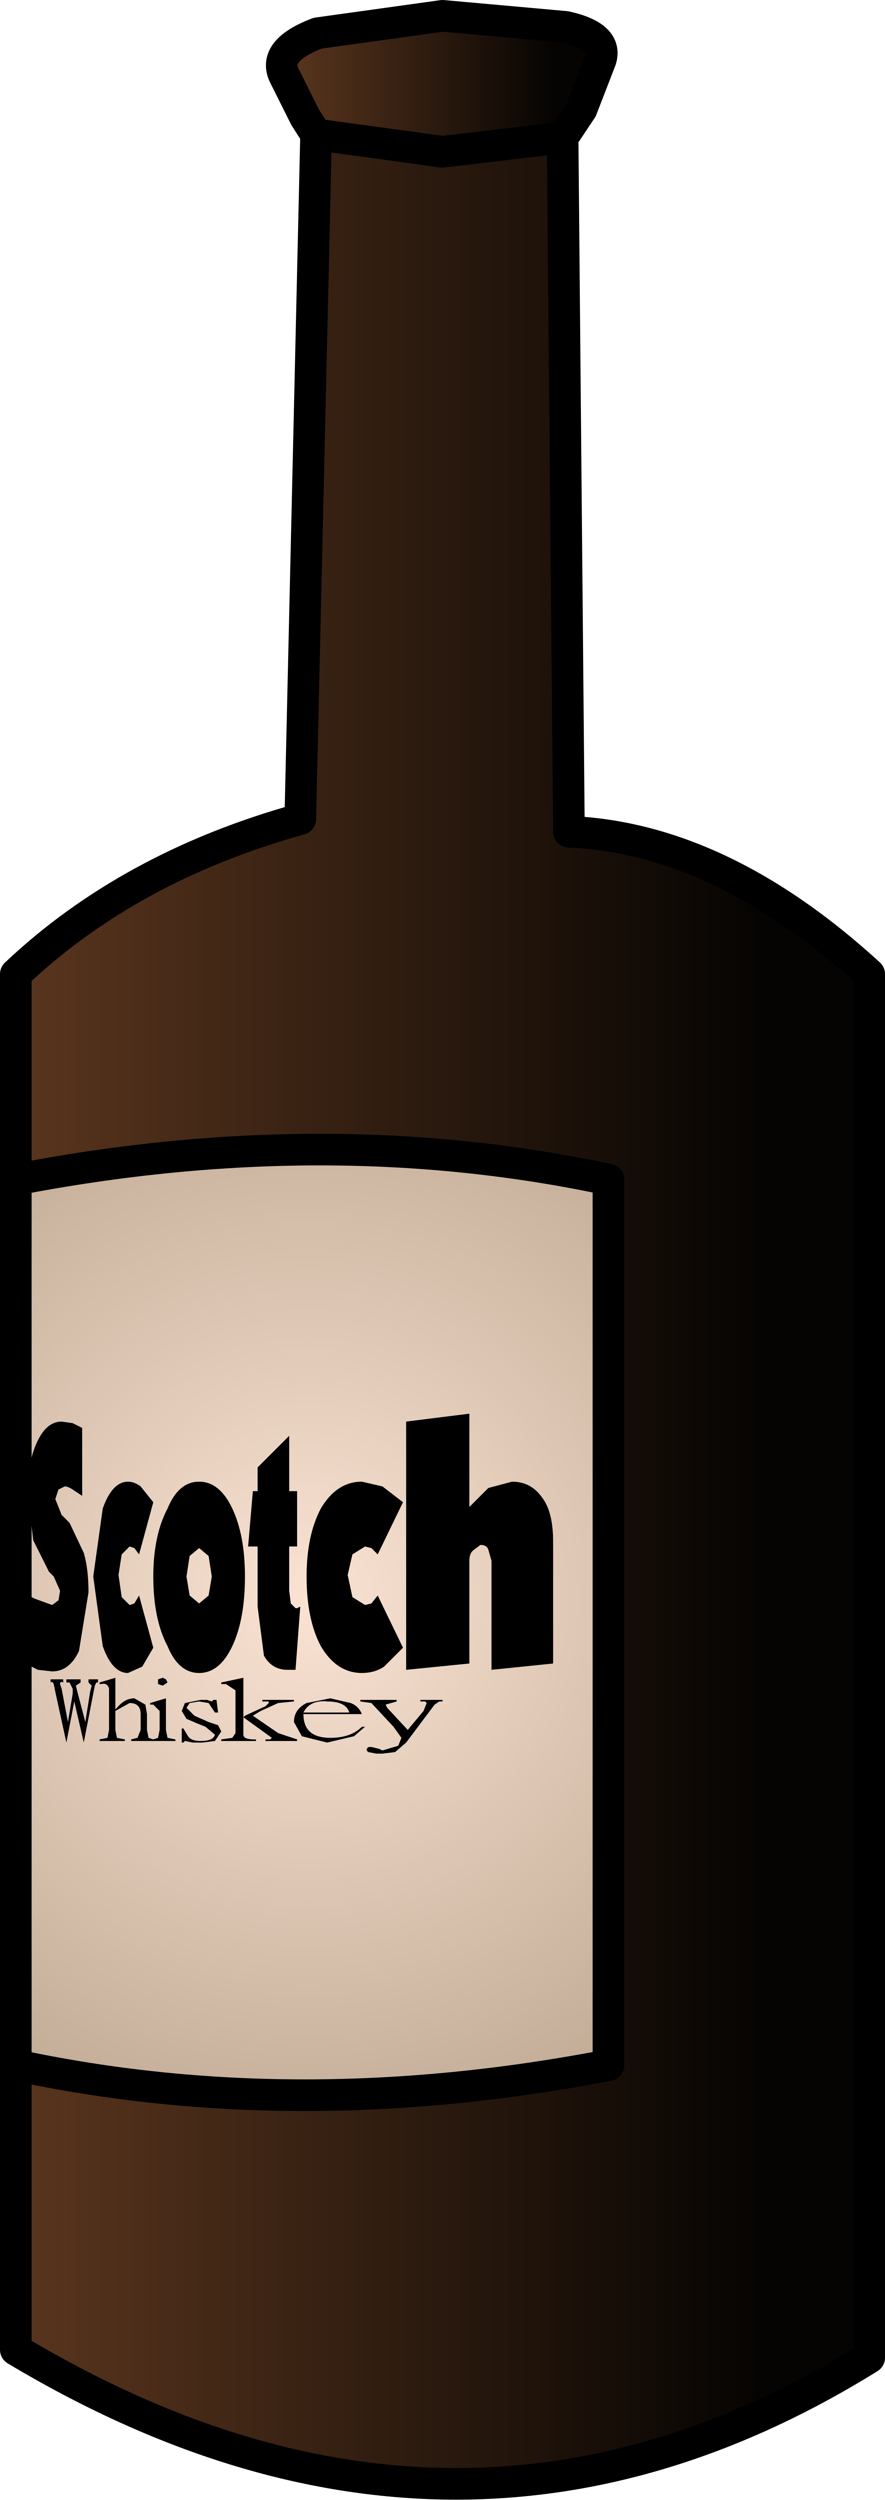
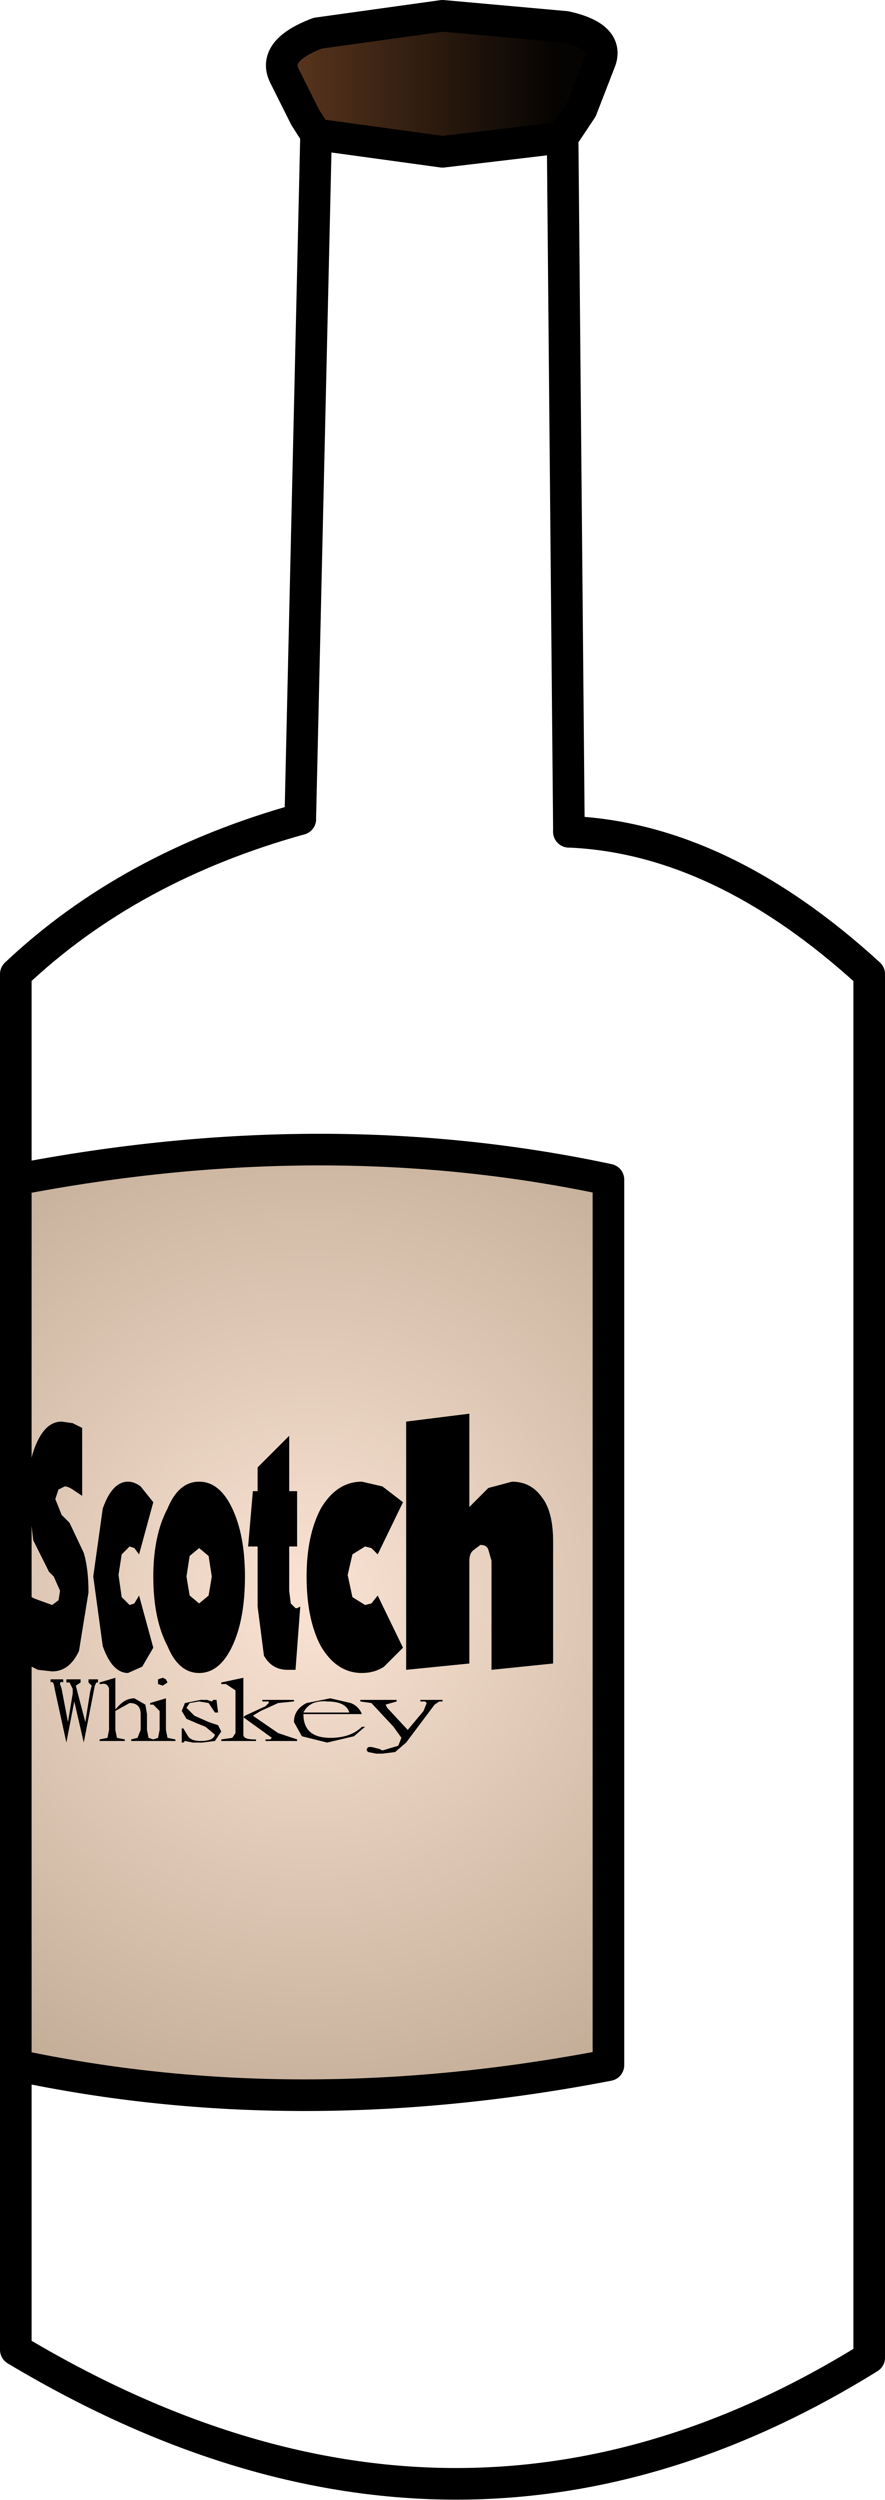
<svg xmlns="http://www.w3.org/2000/svg" height="79.05px" width="28.0px">
  <g transform="matrix(1.0, 0.0, 0.0, 1.0, 14.0, 39.55)">
    <path d="M-4.0 -35.3 L-4.35 -35.85 -5.0 -37.15 Q-5.4 -37.95 -3.95 -38.5 L0.0 -39.05 3.9 -38.7 Q5.25 -38.4 5.0 -37.65 L4.4 -36.1 3.8 -35.2 0.0 -34.75 -4.0 -35.3" fill="url(#gradient0)" fill-rule="evenodd" stroke="none" />
-     <path d="M3.8 -35.2 L4.0 -13.25 Q8.8 -13.05 13.5 -8.75 L13.5 35.0 Q0.45 43.1 -13.5 34.75 L-13.5 25.75 Q-4.6 27.65 5.25 25.75 L5.25 -2.25 Q-3.65 -4.15 -13.5 -2.25 L-13.5 -8.75 Q-9.9 -12.15 -4.5 -13.65 L-4.0 -35.3 0.0 -34.75 3.8 -35.2" fill="url(#gradient1)" fill-rule="evenodd" stroke="none" />
    <path d="M-13.5 25.75 L-13.5 -2.25 Q-3.65 -4.15 5.25 -2.25 L5.25 25.75 Q-4.6 27.65 -13.5 25.75 M-0.7 14.2 L-0.7 14.25 -0.55 14.25 -0.5 14.3 -0.6 14.55 -1.1 15.15 -1.75 14.45 -1.8 14.35 -1.45 14.25 -1.45 14.2 -2.6 14.2 -2.6 14.25 -2.25 14.3 -1.55 15.05 -1.3 15.4 -1.4 15.65 -1.9 15.8 -2.0 15.75 -2.2 15.7 Q-2.4 15.65 -2.4 15.8 L-2.35 15.85 -2.1 15.9 -2.0 15.9 -1.9 15.9 -1.5 15.85 -1.15 15.55 -0.25 14.35 -0.1 14.25 0.0 14.25 0.0 14.2 -0.7 14.2 M-8.15 14.3 L-8.25 14.55 -8.1 14.8 -7.75 14.95 -7.5 15.05 -7.2 15.3 Q-7.25 15.5 -7.65 15.5 -7.95 15.5 -8.05 15.35 L-8.2 15.1 -8.25 15.1 -8.25 15.55 -8.2 15.55 -8.15 15.5 -7.9 15.55 -7.6 15.55 -7.2 15.5 -7.0 15.2 -7.1 15.0 -7.4 14.9 -7.85 14.7 -8.1 14.45 -8.0 14.3 -7.7 14.25 -7.4 14.3 -7.2 14.6 -7.1 14.6 -7.15 14.2 -7.25 14.2 -7.3 14.25 -7.45 14.2 -7.65 14.2 -8.15 14.3 M-4.4 14.6 Q-4.2 14.2 -3.65 14.25 -3.05 14.25 -2.95 14.6 L-4.4 14.6 M-3.55 14.15 L-4.3 14.3 Q-4.7 14.5 -4.7 14.9 L-4.45 15.35 -3.65 15.55 -2.8 15.35 -2.45 15.05 -2.55 15.05 Q-2.9 15.4 -3.55 15.4 -4.4 15.4 -4.4 14.65 L-2.55 14.65 Q-2.65 14.4 -2.9 14.3 L-3.55 14.15 M-5.75 14.55 L-5.2 14.3 -4.7 14.25 -4.7 14.2 -5.7 14.2 -5.7 14.25 -5.5 14.25 -5.5 14.3 -5.6 14.4 -6.25 14.7 -6.3 14.75 -6.3 13.5 -7.0 13.65 -7.0 13.7 -6.85 13.7 -6.55 13.9 -6.55 15.25 -6.65 15.4 -7.0 15.45 -7.0 15.5 -5.9 15.5 -5.9 15.45 -5.95 15.45 Q-6.3 15.45 -6.3 15.3 L-6.3 14.75 -5.4 15.4 -5.45 15.45 -5.55 15.45 -5.6 15.45 -5.6 15.5 -4.6 15.5 -4.6 15.45 -5.2 15.25 -6.0 14.7 -5.75 14.55 M-7.7 9.4 L-7.4 9.65 -7.3 10.3 -7.4 10.9 -7.7 11.15 -8.0 10.9 -8.1 10.3 -8.0 9.65 -7.7 9.4 M-4.6 7.6 L-4.85 7.6 -4.85 5.85 -5.85 6.85 -5.85 7.6 -6.0 7.6 -6.15 9.35 -5.85 9.35 -5.85 11.25 -5.65 12.8 Q-5.4 13.25 -4.9 13.25 L-4.75 13.25 -4.65 13.25 -4.5 11.25 -4.6 11.3 -4.65 11.3 -4.8 11.15 -4.85 10.75 -4.85 9.35 -4.6 9.35 -4.6 7.6 M-1.25 7.95 L-1.9 7.45 -2.55 7.3 Q-3.35 7.3 -3.85 8.15 -4.3 9.0 -4.3 10.3 -4.3 11.65 -3.85 12.5 -3.35 13.35 -2.55 13.35 -2.15 13.35 -1.85 13.15 L-1.25 12.55 -2.05 10.9 -2.25 11.15 -2.45 11.2 -2.85 10.95 -3.0 10.25 -2.85 9.6 -2.45 9.35 -2.25 9.4 -2.05 9.6 -1.25 7.95 M1.45 7.5 L0.85 8.1 0.85 5.15 -1.15 5.4 -1.15 13.25 0.85 13.05 0.85 9.8 Q0.85 9.55 1.0 9.45 L1.2 9.3 Q1.4 9.3 1.45 9.45 L1.55 9.8 1.55 13.25 3.5 13.05 3.5 9.2 Q3.5 8.25 3.15 7.8 2.8 7.3 2.2 7.3 L1.45 7.5 M-12.4 13.55 L-12.4 13.65 Q-12.35 13.6 -12.3 13.7 L-12.25 13.95 -11.9 15.55 -11.65 14.25 -11.35 15.55 -11.0 13.75 -10.95 13.65 -10.9 13.65 -10.9 13.55 -11.2 13.55 -11.2 13.65 -11.1 13.75 -11.15 13.95 -11.3 14.9 -11.55 13.95 -11.6 13.75 -11.45 13.65 -11.45 13.55 -11.9 13.55 -11.9 13.65 -11.8 13.65 -11.7 13.85 -11.7 14.0 -11.85 14.9 -12.05 13.85 -12.1 13.7 Q-12.1 13.6 -12.0 13.65 L-12.0 13.55 -12.4 13.55 M-9.0 13.7 L-8.85 13.75 -8.7 13.65 -8.75 13.55 -8.85 13.5 -9.0 13.55 -9.0 13.65 -9.0 13.7 M-9.75 14.15 Q-10.05 14.15 -10.3 14.45 L-10.35 14.5 -10.35 13.5 -10.85 13.65 -10.85 13.7 -10.8 13.7 Q-10.6 13.65 -10.55 13.85 L-10.55 15.15 -10.6 15.4 -10.85 15.45 -10.85 15.5 -10.05 15.5 -10.05 15.45 -10.3 15.4 -10.35 15.15 -10.35 14.55 -9.9 14.3 Q-9.55 14.3 -9.55 14.65 L-9.55 15.15 -9.65 15.4 -9.85 15.45 -9.85 15.5 -8.45 15.5 -8.45 15.45 -8.7 15.4 -8.75 15.15 -8.75 14.15 -9.25 14.3 -9.25 14.35 -9.15 14.35 -8.95 14.55 -8.95 15.15 -9.0 15.4 -9.15 15.45 -9.3 15.4 -9.35 15.15 -9.35 14.65 -9.4 14.35 -9.75 14.15 M-8.7 8.15 Q-9.15 9.0 -9.15 10.3 -9.15 11.65 -8.7 12.5 -8.35 13.35 -7.7 13.35 -7.05 13.35 -6.65 12.5 -6.25 11.65 -6.25 10.3 -6.25 9.0 -6.65 8.15 -7.05 7.3 -7.7 7.3 -8.35 7.3 -8.7 8.15 M-11.4 5.6 L-11.7 5.45 -12.05 5.4 Q-12.55 5.4 -12.85 6.1 -13.15 6.75 -13.1 7.85 L-12.95 9.15 -12.45 10.15 -12.3 10.3 -12.1 10.75 -12.15 11.05 -12.35 11.2 -12.9 11.0 -13.1 10.9 -13.1 13.1 -12.8 13.25 -12.35 13.3 Q-11.8 13.3 -11.5 12.65 L-11.2 10.8 Q-11.2 10.05 -11.35 9.55 L-11.8 8.6 -12.05 8.35 -12.25 7.85 -12.15 7.55 -11.95 7.45 Q-11.85 7.45 -11.7 7.55 L-11.4 7.75 -11.4 5.6 M-9.95 7.3 Q-10.45 7.3 -10.75 8.15 L-11.05 10.3 -10.75 12.5 Q-10.45 13.35 -9.95 13.35 L-9.5 13.15 -9.15 12.55 -9.6 10.9 -9.75 11.15 -9.9 11.2 -10.15 10.95 -10.25 10.25 -10.15 9.6 -9.9 9.35 -9.75 9.4 -9.6 9.6 -9.15 7.95 -9.55 7.45 Q-9.75 7.3 -9.95 7.3" fill="url(#gradient2)" fill-rule="evenodd" stroke="none" />
    <path d="M-9.95 7.3 Q-9.75 7.3 -9.55 7.45 L-9.15 7.95 -9.6 9.6 -9.75 9.4 -9.9 9.35 -10.15 9.6 -10.25 10.25 -10.15 10.95 -9.9 11.2 -9.75 11.15 -9.6 10.9 -9.15 12.55 -9.5 13.15 -9.95 13.35 Q-10.45 13.35 -10.75 12.5 L-11.05 10.3 -10.75 8.15 Q-10.45 7.3 -9.95 7.3 M-11.4 5.6 L-11.4 7.75 -11.7 7.55 Q-11.85 7.45 -11.95 7.45 L-12.15 7.55 -12.25 7.85 -12.05 8.35 -11.8 8.6 -11.35 9.55 Q-11.2 10.05 -11.2 10.8 L-11.5 12.65 Q-11.8 13.3 -12.35 13.3 L-12.8 13.25 -13.1 13.1 -13.1 10.9 -12.9 11.0 -12.35 11.2 -12.15 11.05 -12.1 10.75 -12.3 10.3 -12.45 10.15 -12.95 9.15 -13.1 7.85 Q-13.15 6.75 -12.85 6.1 -12.55 5.4 -12.05 5.4 L-11.7 5.45 -11.4 5.6 M-8.7 8.15 Q-8.35 7.3 -7.7 7.3 -7.05 7.3 -6.65 8.15 -6.25 9.0 -6.25 10.3 -6.25 11.65 -6.65 12.5 -7.05 13.35 -7.7 13.35 -8.35 13.35 -8.7 12.5 -9.15 11.65 -9.15 10.3 -9.15 9.0 -8.7 8.15 M-9.75 14.15 L-9.4 14.35 -9.35 14.65 -9.35 15.15 -9.3 15.4 -9.15 15.45 -9.0 15.4 -8.95 15.15 -8.95 14.55 -9.15 14.35 -9.25 14.35 -9.25 14.3 -8.75 14.15 -8.75 15.15 -8.7 15.4 -8.45 15.45 -8.45 15.5 -9.85 15.5 -9.85 15.45 -9.65 15.4 -9.55 15.15 -9.55 14.65 Q-9.55 14.3 -9.9 14.3 L-10.35 14.55 -10.35 15.15 -10.3 15.4 -10.05 15.45 -10.05 15.5 -10.85 15.5 -10.85 15.45 -10.6 15.4 -10.55 15.15 -10.55 13.85 Q-10.6 13.65 -10.8 13.7 L-10.85 13.7 -10.85 13.65 -10.35 13.5 -10.35 14.5 -10.3 14.45 Q-10.05 14.15 -9.75 14.15 M-9.0 13.7 L-9.0 13.65 -9.0 13.55 -8.85 13.5 -8.75 13.55 -8.7 13.65 -8.85 13.75 -9.0 13.7 M-12.4 13.55 L-12.0 13.55 -12.0 13.65 Q-12.1 13.6 -12.1 13.7 L-12.05 13.85 -11.85 14.9 -11.7 14.0 -11.7 13.85 -11.8 13.65 -11.9 13.65 -11.9 13.55 -11.45 13.55 -11.45 13.65 -11.6 13.75 -11.55 13.95 -11.3 14.9 -11.15 13.95 -11.1 13.75 -11.2 13.65 -11.2 13.55 -10.9 13.55 -10.9 13.65 -10.95 13.65 -11.0 13.75 -11.35 15.55 -11.65 14.25 -11.9 15.55 -12.25 13.95 -12.3 13.7 Q-12.35 13.6 -12.4 13.65 L-12.4 13.55 M1.45 7.5 L2.2 7.3 Q2.8 7.3 3.15 7.8 3.5 8.25 3.5 9.2 L3.5 13.05 1.55 13.25 1.55 9.8 1.45 9.45 Q1.4 9.3 1.2 9.3 L1.0 9.45 Q0.85 9.55 0.85 9.8 L0.85 13.05 -1.15 13.25 -1.15 5.4 0.85 5.15 0.85 8.1 1.45 7.5 M-1.25 7.95 L-2.05 9.6 -2.25 9.4 -2.45 9.35 -2.85 9.6 -3.0 10.25 -2.85 10.95 -2.45 11.2 -2.25 11.15 -2.05 10.9 -1.25 12.55 -1.85 13.15 Q-2.15 13.35 -2.55 13.35 -3.35 13.35 -3.85 12.5 -4.3 11.65 -4.3 10.3 -4.3 9.0 -3.85 8.15 -3.35 7.3 -2.55 7.3 L-1.9 7.45 -1.25 7.95 M-4.6 7.6 L-4.6 9.35 -4.85 9.35 -4.85 10.75 -4.8 11.15 -4.65 11.3 -4.6 11.3 -4.5 11.25 -4.65 13.25 -4.75 13.25 -4.9 13.25 Q-5.4 13.25 -5.65 12.8 L-5.85 11.25 -5.85 9.35 -6.15 9.35 -6.0 7.6 -5.85 7.6 -5.85 6.85 -4.85 5.85 -4.85 7.6 -4.6 7.6 M-7.7 9.4 L-8.0 9.65 -8.1 10.3 -8.0 10.9 -7.7 11.15 -7.4 10.9 -7.3 10.3 -7.4 9.65 -7.7 9.4 M-5.75 14.55 L-6.0 14.7 -5.2 15.25 -4.6 15.45 -4.6 15.5 -5.6 15.5 -5.6 15.45 -5.55 15.45 -5.45 15.45 -5.4 15.4 -6.3 14.75 -6.3 15.3 Q-6.3 15.45 -5.95 15.45 L-5.9 15.45 -5.9 15.5 -7.0 15.5 -7.0 15.45 -6.65 15.4 -6.55 15.25 -6.55 13.9 -6.85 13.7 -7.0 13.7 -7.0 13.65 -6.3 13.5 -6.3 14.75 -6.25 14.7 -5.6 14.4 -5.5 14.3 -5.5 14.25 -5.7 14.25 -5.7 14.2 -4.7 14.2 -4.7 14.25 -5.2 14.3 -5.75 14.55 M-3.55 14.15 L-2.9 14.3 Q-2.65 14.4 -2.55 14.65 L-4.4 14.65 Q-4.4 15.4 -3.55 15.4 -2.9 15.4 -2.55 15.05 L-2.45 15.05 -2.8 15.35 -3.65 15.55 -4.45 15.35 -4.7 14.9 Q-4.7 14.5 -4.3 14.3 L-3.55 14.15 M-4.4 14.6 L-2.95 14.6 Q-3.05 14.25 -3.65 14.25 -4.2 14.2 -4.4 14.6 M-8.15 14.3 L-7.65 14.2 -7.45 14.2 -7.3 14.25 -7.25 14.2 -7.15 14.2 -7.1 14.6 -7.2 14.6 -7.4 14.3 -7.7 14.25 -8.0 14.3 -8.1 14.45 -7.85 14.7 -7.4 14.9 -7.1 15.0 -7.0 15.2 -7.2 15.5 -7.6 15.55 -7.9 15.55 -8.15 15.5 -8.2 15.55 -8.25 15.55 -8.25 15.1 -8.2 15.1 -8.05 15.35 Q-7.95 15.5 -7.65 15.5 -7.25 15.5 -7.2 15.3 L-7.5 15.05 -7.75 14.95 -8.1 14.8 -8.25 14.55 -8.15 14.3 M-0.7 14.2 L0.0 14.2 0.0 14.25 -0.1 14.25 -0.25 14.35 -1.15 15.55 -1.5 15.85 -1.9 15.9 -2.0 15.9 -2.1 15.9 -2.35 15.85 -2.4 15.8 Q-2.4 15.65 -2.2 15.7 L-2.0 15.75 -1.9 15.8 -1.4 15.65 -1.3 15.4 -1.55 15.05 -2.25 14.3 -2.6 14.25 -2.6 14.2 -1.45 14.2 -1.45 14.25 -1.8 14.35 -1.75 14.45 -1.1 15.15 -0.6 14.55 -0.5 14.3 -0.55 14.25 -0.7 14.25 -0.7 14.2" fill="#000000" fill-rule="evenodd" stroke="none" />
    <path d="M-4.0 -35.3 L-4.35 -35.85 -5.0 -37.15 Q-5.4 -37.95 -3.95 -38.5 L0.0 -39.05 3.9 -38.7 Q5.25 -38.4 5.0 -37.65 L4.4 -36.1 3.8 -35.2 4.0 -13.25 M-4.5 -13.65 L-4.0 -35.3 0.0 -34.75 3.8 -35.2 M-13.5 25.75 Q-4.6 27.65 5.25 25.75 L5.25 -2.25 Q-3.65 -4.15 -13.5 -2.25" fill="none" stroke="#000000" stroke-linecap="round" stroke-linejoin="round" stroke-width="1.0" />
    <path d="M4.0 -13.25 Q8.8 -13.05 13.5 -8.75 L13.5 35.0 Q0.45 43.1 -13.5 34.75 L-13.5 25.75 -13.5 -2.25 -13.5 -8.75 Q-9.9 -12.15 -4.5 -13.65" fill="none" stroke="#000000" stroke-linecap="round" stroke-linejoin="round" stroke-width="1.0" />
  </g>
  <defs>
    <linearGradient gradientTransform="matrix(0.006, 0.0, 0.0, 0.003, -0.05, -36.9)" gradientUnits="userSpaceOnUse" id="gradient0" spreadMethod="pad" x1="-819.2" x2="819.2">
      <stop offset="0.0" stop-color="#5b361e" />
      <stop offset="0.859" stop-color="#060402" />
    </linearGradient>
    <linearGradient gradientTransform="matrix(0.017, 0.0, 0.0, 0.045, 0.0, 1.85)" gradientUnits="userSpaceOnUse" id="gradient1" spreadMethod="pad" x1="-819.2" x2="819.2">
      <stop offset="0.0" stop-color="#5b361e" />
      <stop offset="0.859" stop-color="#060402" />
    </linearGradient>
    <radialGradient cx="0" cy="0" gradientTransform="matrix(0.022, 0.0, 0.0, 0.022, -4.25, 11.0)" gradientUnits="userSpaceOnUse" id="gradient2" r="819.2" spreadMethod="pad">
      <stop offset="0.0" stop-color="#fae3d3" />
      <stop offset="1.0" stop-color="#c0aa94" />
    </radialGradient>
  </defs>
</svg>